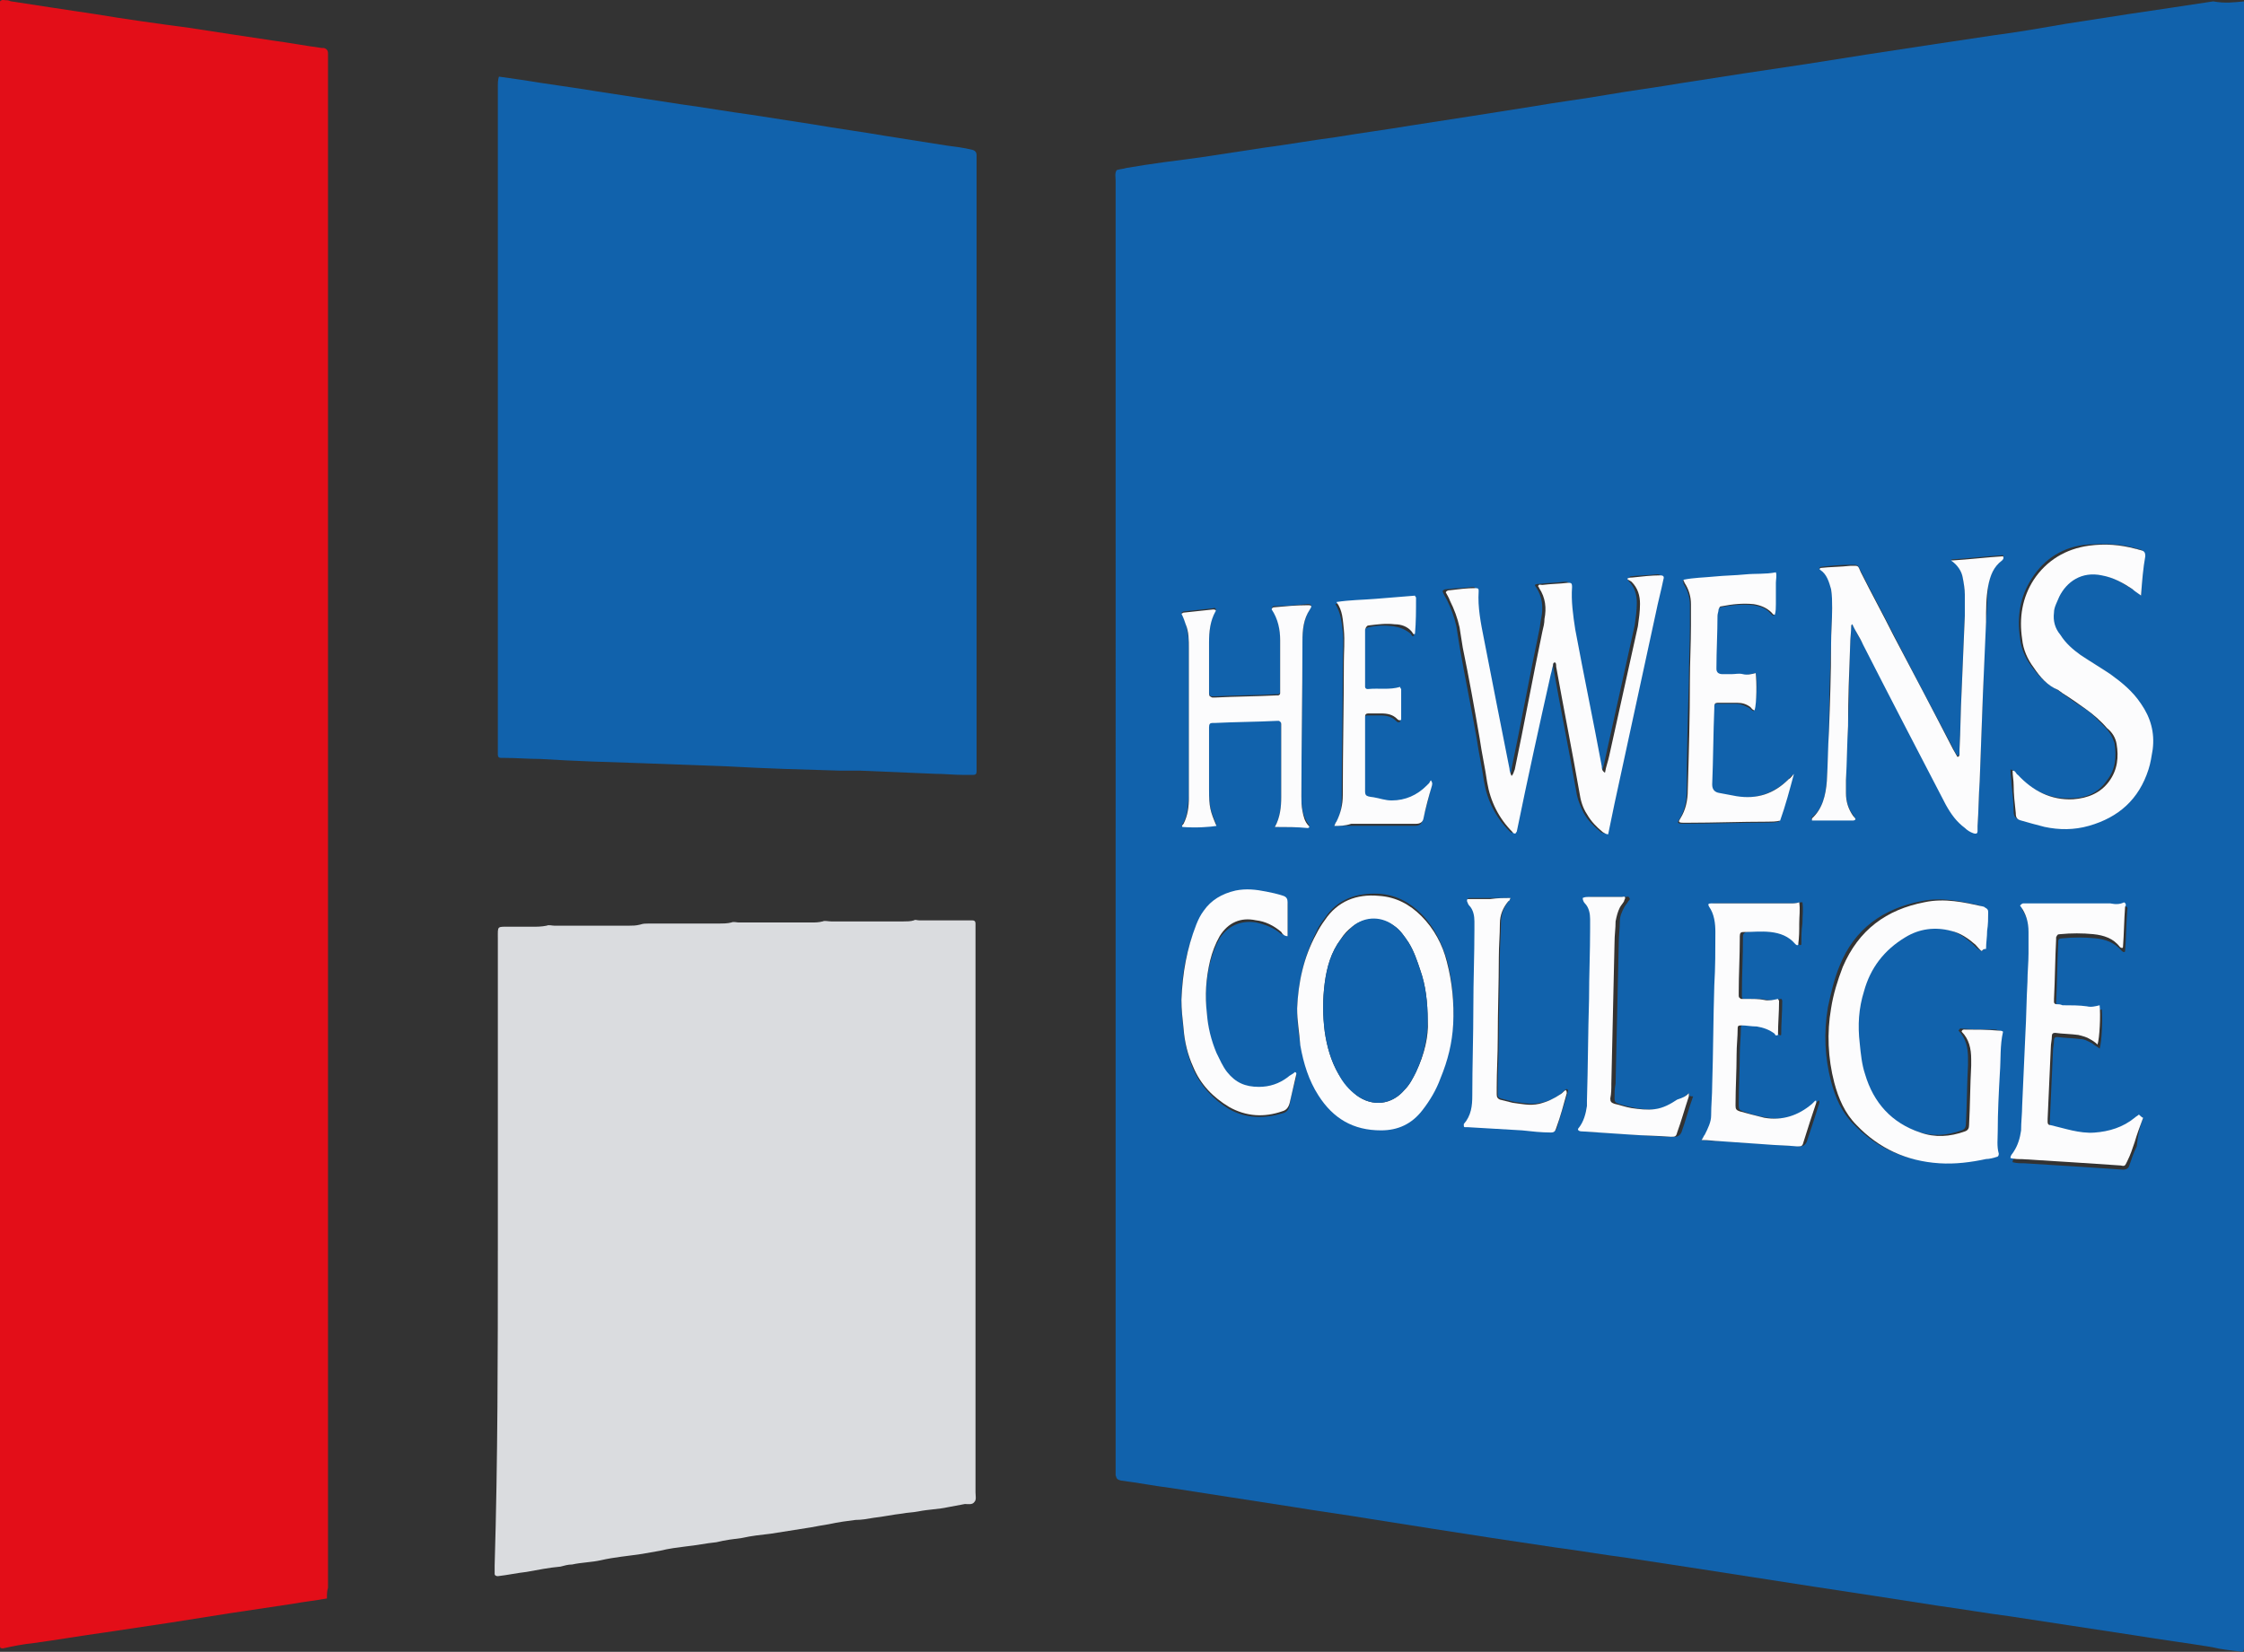
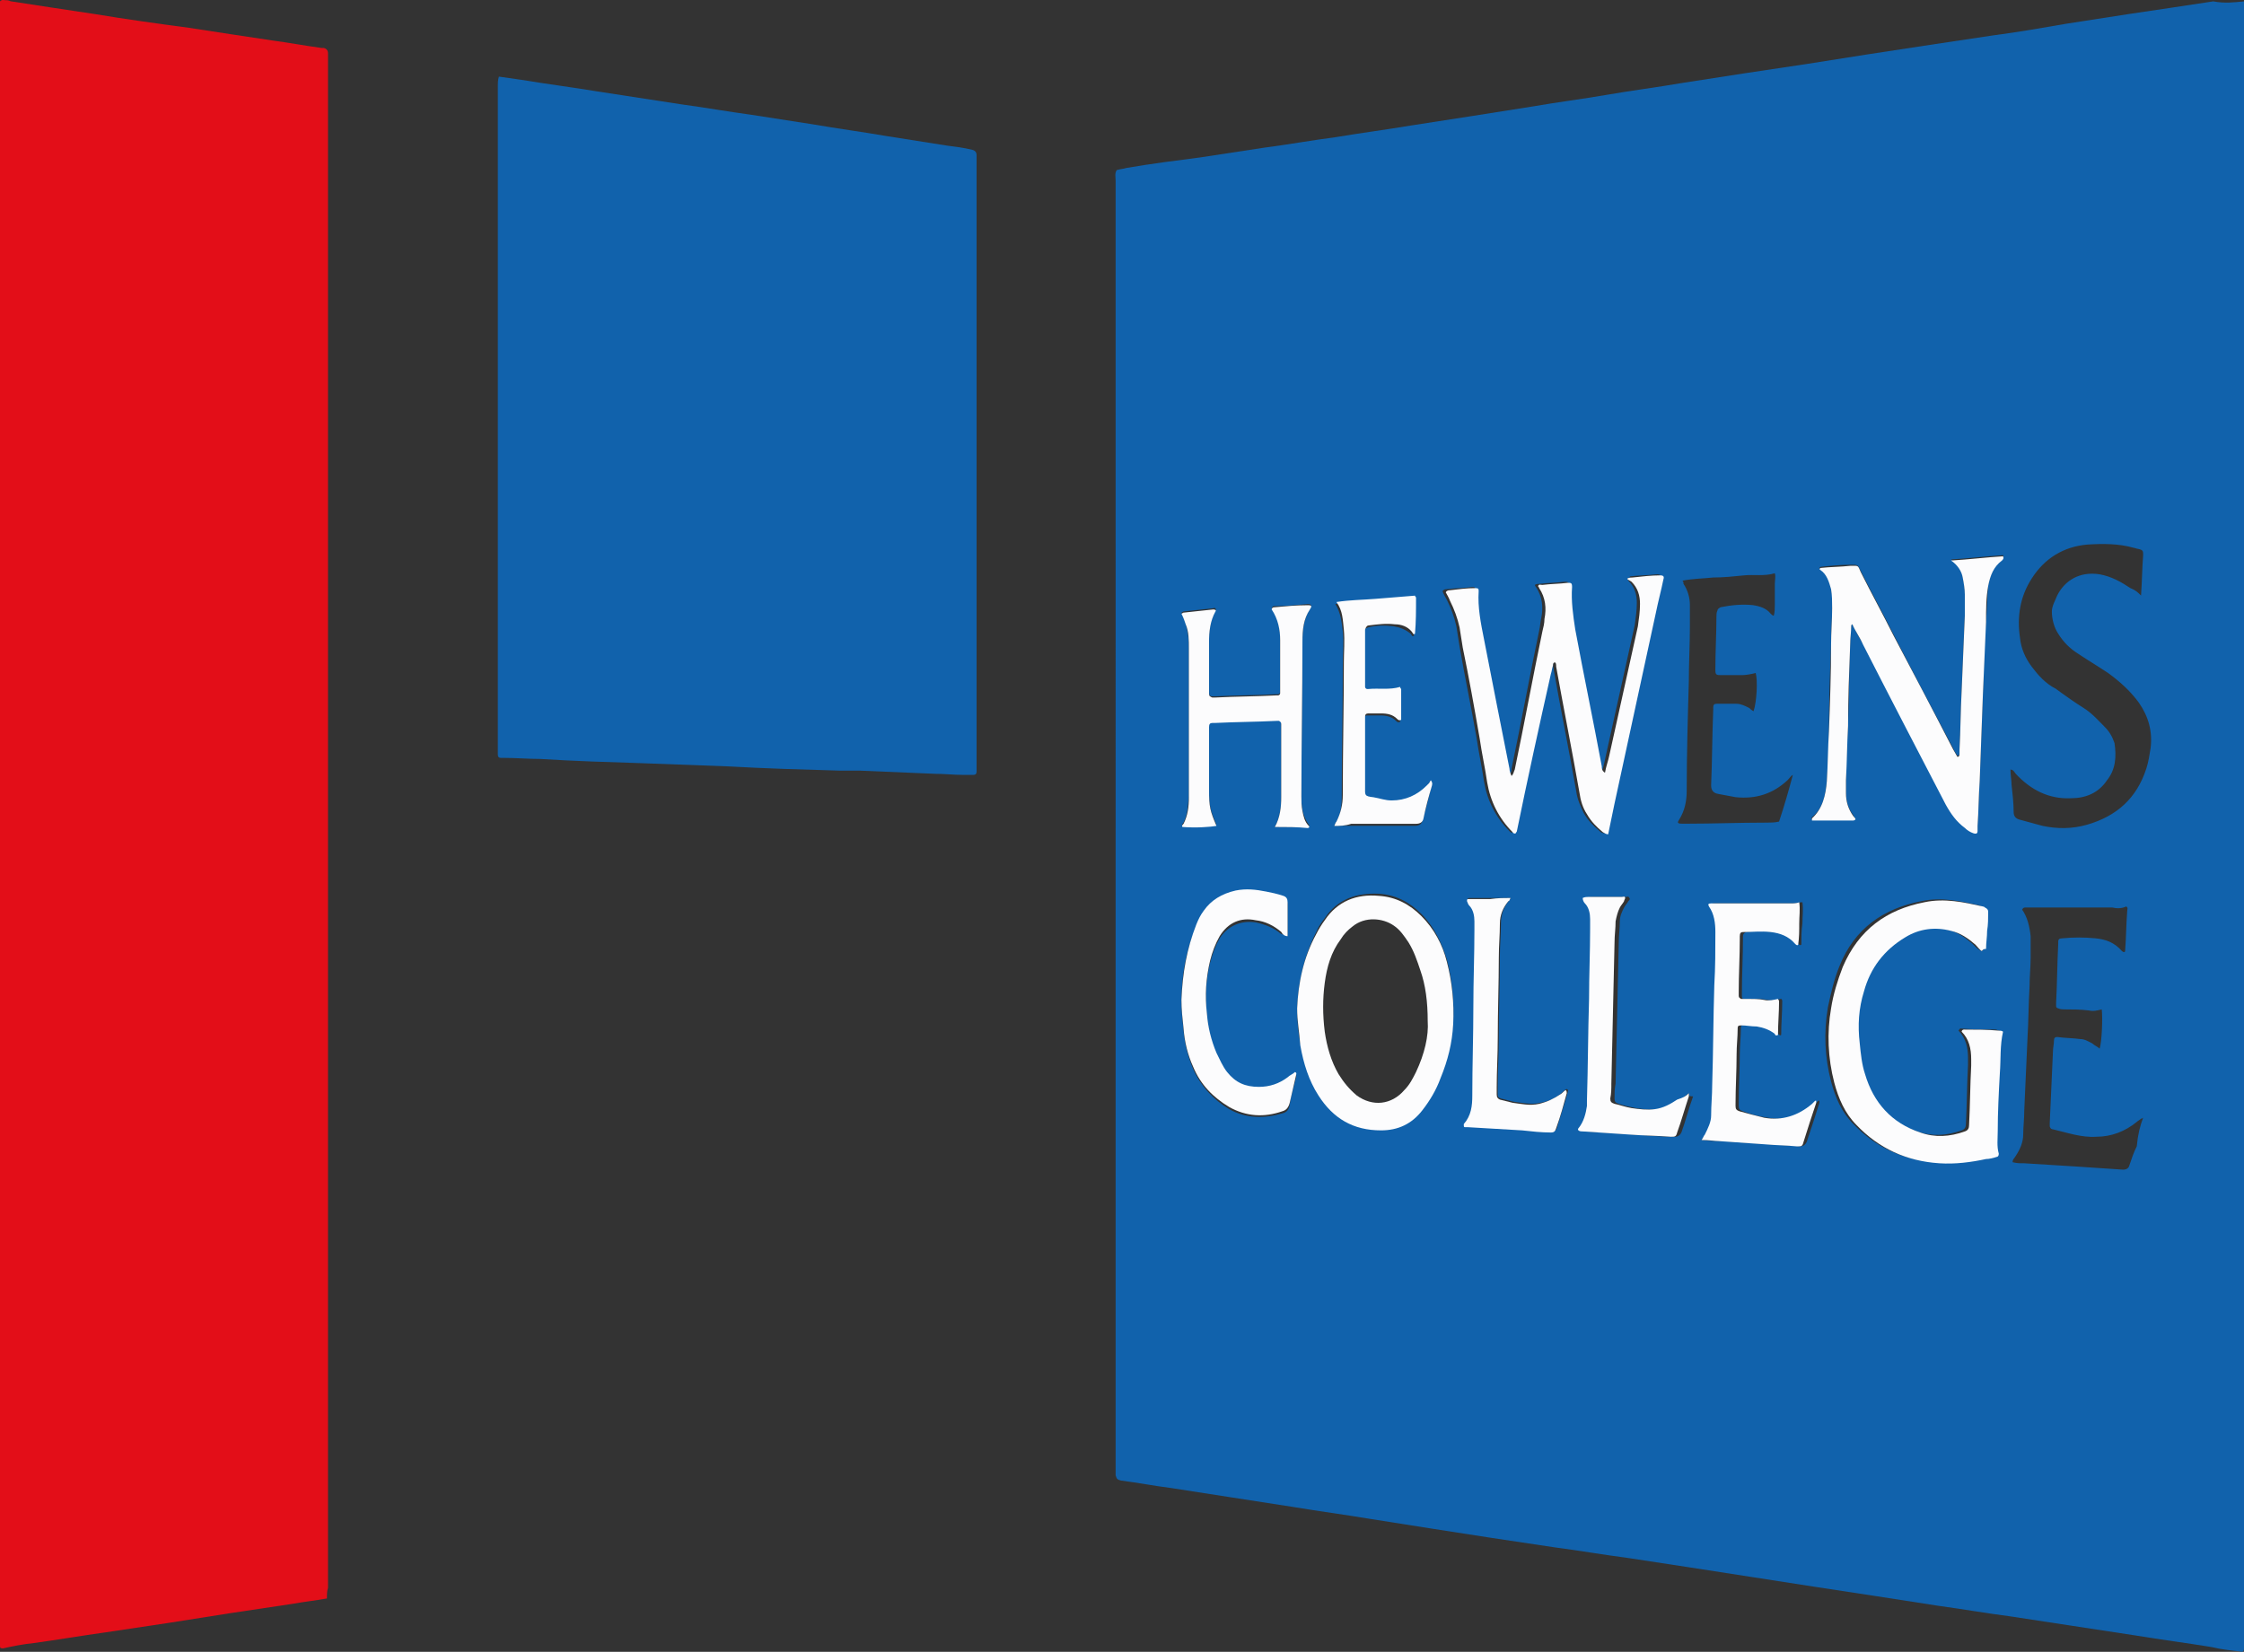
<svg xmlns="http://www.w3.org/2000/svg" id="a" viewBox="0 0 211.4 155.66">
  <rect x="0" y="0" width="211.4" height="155.66" fill="#333333" stroke="none" />
  <path d="M211.4,.12V155.32c0,.3-.1,.4-.4,.3-.9-.1-1.8-.2-2.6-.4-2.4-.4-4.8-.7-7.2-1.1-2-.3-3.9-.6-5.9-.9-2-.3-3.9-.6-5.9-.9-2.3-.3-4.6-.7-6.8-1-1.9-.3-3.9-.6-5.8-.9-2-.3-3.9-.6-5.9-.9-1.9-.3-3.9-.6-5.8-.9-1.9-.3-3.9-.6-5.8-.9-2-.3-3.9-.6-5.9-.9-2.3-.3-4.6-.7-6.9-1-2-.3-4-.6-6-.9-1.9-.3-3.9-.6-5.8-.9-1.9-.3-3.8-.6-5.7-.9-2.4-.4-4.7-.7-7.1-1.1-1.9-.3-3.9-.6-5.8-.9-1.9-.3-3.9-.6-5.8-.9-1.6-.2-3.1-.5-4.7-.7-.4-.1-.4-.2-.5-.5V17.03c0-.3-.1-.7,.1-1,.3-.1,.6-.1,.9-.2,2.3-.4,4.7-.7,7-1,2-.3,3.9-.6,5.9-.9,2.3-.3,4.5-.7,6.8-1,2.4-.4,4.7-.7,7.1-1.1,1.9-.3,3.9-.6,5.8-.9,1.9-.3,3.8-.6,5.7-.9,2.3-.4,4.7-.7,7-1.1,2.3-.4,4.7-.7,7-1.1,1.9-.3,3.9-.6,5.8-.9,2-.3,4-.6,6-.9,1.9-.3,3.8-.6,5.7-.9,2-.3,3.9-.6,5.9-.9,2-.3,4-.6,6-.9,2.3-.3,4.6-.7,6.9-1.1,1.9-.3,3.9-.6,5.8-.9,2.7-.4,5.4-.8,8-1.2,1.1,.2,1.9,.1,2.9,0Zm-58.1,54.4c0,.1,.1,.1,.1,.2,.6,.6,.8,1.3,.8,2.1,0,.7-.1,1.4-.2,2.1-.9,4.1-1.8,8.1-2.7,12.2-.1,.5-.2,1-.4,1.6-.2-.2-.2-.4-.3-.6-.8-4.3-1.7-8.6-2.5-12.9-.3-1.3-.4-2.6-.3-4,0-.3,0-.4-.4-.4-.8,.1-1.6,.1-2.4,.2-.1,0-.3,0-.4,.1q0,.1,.1,.2c.6,.9,.7,1.9,.5,2.9-.1,.4-.1,.8-.2,1.2-.9,4.3-1.7,8.7-2.6,13,0,.2,0,.4-.3,.6-.1-.3-.1-.5-.2-.7-.8-4.1-1.6-8.1-2.4-12.2-.3-1.5-.6-2.9-.5-4.5,0-.3-.1-.3-.3-.3-.8,.1-1.6,.1-2.4,.2-.1,0-.3,0-.4,.2,.1,.3,.3,.6,.4,.8,.4,.8,.7,1.6,.9,2.5,.1,.6,.2,1.3,.3,1.9,.5,2.9,1.1,5.7,1.6,8.6,.2,1.4,.5,2.7,.7,4.1,.3,1.8,1.1,3.4,2.4,4.7,.1,.1,.2,.2,.3,.1,0-.1,.1-.1,.1-.2,1.1-4.9,2.2-9.9,3.2-14.8,.1-.3,.1-.5,.2-.8,0-.1,0-.3,.2-.3,.1,0,.1,.2,.1,.3v.1c.7,4,1.5,7.9,2.2,11.9,.1,.7,.4,1.4,.7,2,.4,.7,.9,1.2,1.5,1.7,.1,.1,.2,.2,.5,.2,.2-.9,.4-1.9,.6-2.9,1.3-6,2.6-12,3.9-18,.2-1,.5-2.1,.7-3.1,.1-.3,0-.4-.3-.4-.9,.1-1.8,.1-2.6,.2,.2,.1,0,.1-.2,.2Zm21.2,4.3c.3,.6,.6,1.2,1,1.8,2.6,5,5.2,10,7.8,15.1,.4,.8,1,1.6,1.8,2.2,.3,.2,.5,.4,.8,.5,.2,.1,.3,0,.4-.2v-.5c.1-1.4,.1-2.8,.2-4.2,.1-2.7,.2-5.4,.3-8.1,.1-2.3,.1-4.6,.3-6.9,.1-1.1,.1-2.2,.2-3.4,.2-1,.5-1.8,1.3-2.4,.1-.1,.2-.2,.1-.4-1.6,.1-3.2,.3-4.9,.4,.7,.5,1,1,1.1,1.6,.1,.5,.2,1,.2,1.6v2c-.1,2.4-.2,4.7-.3,7.1-.1,1.8-.1,3.7-.2,5.5v.4c0,.1,0,.3-.2,.3-.1-.2-.3-.4-.4-.7-1.9-3.6-3.8-7.2-5.6-10.7-1-2-2.1-4-3.1-6-.3-.6-.2-.6-1-.6-.9,0-1.9,.1-2.8,.2l-.1,.1s0,.1,.1,.1c.6,.5,.9,1.1,1,1.8,.1,.6,.2,1.2,.1,1.8,0,1.1-.1,2.3-.1,3.4-.1,2.7-.2,5.5-.2,8.2,0,1.6-.1,3.2-.2,4.7-.1,1.3-.3,2.6-1.4,3.5q-.1,.1,0,.2h3.9c.1,0,.1-.1,.2-.1-.1-.1-.2-.2-.2-.3-.5-.6-.7-1.4-.7-2.2v-1.2c0-1.7,.1-3.4,.2-5.1,.1-2.6,.1-5.1,.2-7.7,0-.6,.1-1.2,.1-1.8q0,.1,.1,0Zm27.2-2.7c.1-1.4,.1-2.6,.2-3.8,0-.4,0-.5-.5-.6-.1,0-.3-.1-.4-.1-1.4-.4-2.9-.4-4.4-.3-2.2,.2-4,1.3-5.2,3.2-1.1,1.7-1.4,3.6-1.1,5.6,.1,1,.5,1.9,1.1,2.7s1.3,1.6,2.3,2.1c.1,.1,.3,.2,.4,.3,.7,.5,1.4,1,2.2,1.5s1.4,1.2,2,1.8c.4,.4,.7,.9,.9,1.5,.2,1.3,.1,2.5-.7,3.5-.8,1.2-2,1.7-3.4,1.7-2.1,.1-3.8-.8-5.2-2.3-.1-.1-.2-.4-.5-.4,0,.5,.1,1,.1,1.4,.1,.9,.2,1.8,.2,2.6,0,.4,.2,.6,.5,.7,.7,.2,1.5,.4,2.2,.6,1.4,.3,2.8,.3,4.2-.1,2.8-.8,4.7-2.5,5.6-5.3,.2-.6,.3-1.3,.4-1.9,.2-1.6-.2-3-1.1-4.3-.8-1.1-1.8-2-2.9-2.8-.9-.6-1.9-1.2-2.8-1.8-.8-.5-1.4-1.1-1.9-1.9-.4-.6-.6-1.4-.6-2.1,0-.5,.3-1,.5-1.5,.7-1.4,2.1-2.3,4-2,1.1,.2,2,.7,2.9,1.3,.5,.2,.7,.4,1,.7Zm-15,33.5c.2-.1,.1-.2,.1-.3,0-.6,.1-1.1,.1-1.7s0-1.2,.1-1.8c0-.2-.1-.4-.3-.4q-.1,0-.2-.1c-1.8-.4-3.6-.8-5.5-.4-3.6,.7-6.3,2.6-7.7,6.1-.5,1.2-.8,2.5-1.1,3.9-.4,2.4-.3,4.7,.3,7,.4,1.5,1,2.9,2.1,4,2.1,2.2,4.7,3.4,7.8,3.6,1.5,.1,2.9-.1,4.4-.4,.3-.1,.7-.2,1-.2,.1,0,.3-.1,.2-.3-.2-.7-.1-1.4-.1-2.1,.1-1.8,.2-3.7,.2-5.5,.1-1.3,0-2.6,.3-3.9-.2,0-.3-.1-.4-.1-1.1,0-2.2,0-3.3-.1-.1,0-.1,.1-.2,.2,.7,.7,.9,1.6,.9,2.6v.6c-.1,1.9-.1,3.8-.2,5.6,0,.3-.1,.5-.4,.6-1.4,.5-2.8,.6-4.2,.1-2.7-.9-4.4-2.8-5.2-5.5-.3-1-.4-1.9-.5-2.9-.1-1.6,0-3.3,.4-4.9,.6-2.2,1.9-3.9,3.9-5.1,1.4-.8,2.8-1,4.3-.6,.9,.2,1.6,.7,2.3,1.3,.4,.4,.6,.6,.9,.7Zm15.2,15.7c-.1,.1-.2,.1-.2,.1-.1,.1-.3,.2-.4,.3-1.1,.9-2.4,1.4-3.8,1.4-1.4,.1-2.8-.4-4.1-.7-.2,0-.3-.2-.3-.3v-.3c.1-2.2,.2-4.5,.3-6.7,0-.4,.1-.7,.1-1.1,0-.2,.1-.3,.3-.3,.7,.1,1.5,.1,2.2,.2,.4,0,.7,.2,1.1,.4,.2,.2,.5,.3,.7,.5,.2-.6,.3-2.8,.2-3.7-.4,.1-.8,.2-1.2,.1-.8-.1-1.6-.1-2.3-.1-.2,0-.4,0-.6-.1-.1,0-.2-.1-.2-.2v-.3c.1-1.9,.1-3.7,.2-5.6v-.2c0-.2,.1-.3,.4-.3,1-.1,2.1-.1,3.1,0s1.8,.4,2.5,1.2q.1,.1,.2,.1c.1,0,.1-.1,.1-.1,.1-1.3,.1-2.5,.2-3.8,0-.1,.1-.3-.1-.4-.4,.2-.9,.2-1.3,.1h-8.2c-.1,0-.2,0-.3,.2,.5,.7,.7,1.6,.8,2.5v2c0,.9-.1,1.8-.1,2.7-.1,1.7-.1,3.3-.2,5-.1,2.2-.2,4.4-.3,6.7,0,.8-.1,1.6-.1,2.3s-.3,1.4-.7,2c-.1,.2-.3,.3-.3,.6,.4,.1,.7,.1,1.1,.1,1.6,.1,3.2,.2,4.8,.3,1.5,.1,3,.2,4.5,.3q.5,0,.6-.4c.2-.6,.4-1.2,.7-1.8,.1-1.1,.3-1.9,.6-2.7Zm-79.7-10.3c0,1.2,.1,2.3,.3,3.3,.3,1.6,.8,3.2,1.7,4.7,1.3,2.2,3.3,3.3,5.9,3.3,1.6,0,2.9-.6,3.9-1.9,.7-.9,1.3-1.9,1.7-3,.7-1.6,1-3.3,1.2-5.1,.1-2-.1-4-.6-5.9-.5-1.6-1.2-3.1-2.4-4.3-1.1-1.1-2.4-1.8-4-1.9-2.1-.1-3.9,.5-5.1,2.3-.3,.4-.6,.8-.8,1.3-1.2,2.4-1.7,4.8-1.8,7.2Zm43.2-31.6c-.4,.1-.9,.2-1.3,.2h-1.9c-.5,0-.6,0-.6-.5v-.1c0-1.6,.1-3.3,.1-4.9,0-.2,0-.4,.1-.6,0-.1,.1-.2,.3-.3,1-.2,2-.3,3-.2,.7,.1,1.3,.3,1.7,.8,.1,.1,.2,.2,.3,.2,.1-.3,.1-.7,.1-1v-2c0-.3,.1-.7,0-1-1,.3-2,.1-2.9,.2-1,.1-1.9,.2-2.9,.2-.9,.1-1.9,.1-2.9,.3,.1,.1,.1,.2,.1,.3,.4,.6,.6,1.3,.6,2v2c0,1.7-.1,3.5-.1,5.2-.1,3.4-.2,6.9-.2,10.3,0,1-.2,1.9-.7,2.7-.2,.3-.2,.4,.3,.4h.4c2.5,0,5-.1,7.5-.1,.4,0,.8,0,1.2-.1,.5-1.5,.9-2.9,1.3-4.4-.2,.1-.3,.3-.5,.5-1.4,1.3-3,1.8-4.9,1.6-.5-.1-1.1-.2-1.6-.3q-.7-.1-.7-.8c.1-2.4,.1-4.8,.2-7.2v-.2c0-.2,.1-.3,.3-.3h1.9c.4,0,.8,.2,1.2,.4,.1,.1,.2,.2,.4,.3,.3-.9,.4-2.9,.2-3.6Zm-45.3,14.5h3.1c.1,0,.2-.1,.1-.2-.3-.4-.5-.9-.6-1.4s-.1-.9-.1-1.4c0-4.9,.1-9.8,.1-14.6,0-1.1,.2-2.1,.7-3,.2-.3,.1-.4-.2-.4-1.1,.1-2.1,.2-3.2,.2q-.1,0-.2,.2c.6,.8,.8,1.8,.8,2.9v5c0,.1-.1,.2-.2,.2h-.2c-1.9,.1-3.8,.1-5.7,.2h-.3c-.2,0-.3-.1-.3-.4v-4.8c0-1,.1-2,.6-2.9,.1-.1,0-.3-.2-.2-.9,.1-1.9,.2-2.8,.3-.1,0-.1,.1-.2,.1,.1,.3,.3,.7,.4,1,.2,.8,.3,1.5,.3,2.3v14c-.1,.9-.1,1.7-.5,2.5-.1,.1-.2,.2-.1,.3,1.3,.1,2.6,.1,3.2-.1-.6-1.4-.7-1.8-.7-3.4v-5.9c0-.3,.1-.3,.3-.4h.2c2-.1,3.9-.1,5.9-.2h.2c.2,0,.2,.1,.2,.3v6.9c0,1-.1,2-.6,2.9q0-.1,0,0Zm40.2,29.5c.7,.1,1.3,.1,1.9,.1,1.4,.1,2.8,.2,4.3,.3,1,.1,2,.1,3.1,.2q.4,0,.6-.4c.4-1.2,.8-2.4,1.2-3.7v-.2h-.1c-.1,.1-.2,.2-.3,.3-1.3,1.2-2.8,1.6-4.5,1.3-.8-.1-1.5-.3-2.3-.6-.3-.1-.4-.2-.4-.5v-.2c0-1.6,.1-3.2,.1-4.7,0-.8,.1-1.6,.1-2.4,0-.3,.1-.4,.4-.3,.5,0,1,0,1.4,.1,.6,.1,1.2,.2,1.7,.7,.1,.1,.2,.2,.3,.1,0-1.1,.1-2.1,.1-3.2,0,0,0-.1-.1-.2-.4,.1-.9,.2-1.3,.1-.5-.1-1.1-.1-1.6-.1h-.6c-.2,0-.2-.1-.2-.3v-.3c0-1.7,.1-3.4,.1-5.1v-.2c0-.2,.1-.3,.3-.4,.9-.1,1.7-.1,2.6,0,.9,.1,1.7,.4,2.3,1.1,.1,.1,.1,.2,.3,.1,0-.7,0-1.3,.1-2,0-.7,.1-1.3,0-2-.3,0-.6,.1-.8,.1h-7.5c-.3,0-.4,.1-.2,.3,.4,.7,.6,1.5,.6,2.4,0,1.7,0,3.3-.1,5-.1,3.1-.2,6.3-.2,9.4,0,1-.1,1.9-.1,2.9,0,.7-.2,1.3-.6,1.8-.3,.1-.4,.2-.6,.5Zm-34.6-29.6h7.6q.6,0,.7-.5c.3-1,.6-2.1,.8-3.1,0-.1,.2-.3-.1-.5-.1,.1-.1,.2-.2,.3-.1,.1-.1,.2-.2,.2-.9,.9-2,1.4-3.3,1.4-.6,0-1.2-.2-1.7-.3-1-.2-.8-.3-.8-1v-6.6c0-.2,.1-.3,.3-.3h1.2c.6,0,1.1,.1,1.5,.5,.1,.1,.2,.2,.4,.1v-2.9c0-.1,0-.2-.1-.2-1,.2-2,0-3,.2h-.1c-.1,0-.2-.1-.2-.2v-5.4c0-.2,.1-.3,.4-.4,.8-.2,1.6-.2,2.4-.1,.6,.1,1.1,.3,1.6,.7,.1,.1,.1,.3,.3,.2,0-1.1,0-2.3,.1-3.4,0-.1,0-.2-.1-.2-1.2,.1-2.5,.1-3.7,.3-1.2,.1-2.4,.1-3.7,.3,.5,.8,.6,1.7,.7,2.6,.1,1,0,2,0,3.1,0,4.2-.1,8.4-.1,12.5,0,.9-.1,1.7-.6,2.5,0-.1,0,0-.1,.2Zm-4.4,10.4v-3c0-.3-.1-.5-.4-.6-.5-.2-1-.3-1.6-.4-1-.2-1.9-.3-2.9-.1-1.2,.3-2.2,.9-3,1.9-.3,.4-.5,.9-.7,1.3-1,2.3-1.4,4.7-1.4,7.1,0,.9,.1,1.8,.2,2.7,.1,1.2,.4,2.4,.9,3.6,.7,1.6,1.9,2.9,3.4,3.8,1.6,.9,3.3,.9,5,.4,.4-.1,.6-.3,.7-.8,.1-.9,.4-1.7,.6-2.6,0-.1,.1-.2-.1-.3-.2,.2-.5,.3-.7,.5-.8,.6-1.7,.9-2.7,.9-1.2,0-2.2-.5-3-1.4-.4-.6-.7-1.2-1-1.8-.5-1.2-.8-2.4-.9-3.7-.2-1.7-.1-3.4,.3-5,.2-.8,.5-1.6,.9-2.3,.8-1.2,2-1.7,3.4-1.5,.9,.2,1.7,.5,2.4,1.1,.1,0,.3,.1,.6,.2Zm37.8,14.8c-.3,.2-.5,.4-.7,.6-.6,.5-1.3,.8-2.1,.9s-1.5,0-2.2-.1c-.5-.1-1-.2-1.6-.4-.3-.1-.4-.2-.4-.5,0-.5,0-.9,.1-1.4,.1-4.4,.2-8.8,.3-13.3,0-.7,.1-1.3,.1-2,0-.5,.2-.9,.4-1.3,.1-.2,.3-.4,.4-.6,.1-.1,.2-.2,.1-.3-.1-.2-.2-.1-.3-.1h-3.1c-.2,0-.4,0-.6,.1-.1,.2,.1,.4,.2,.5,.3,.4,.5,1,.5,1.5v.9c0,2.2-.1,4.4-.1,6.6-.1,3.2-.1,6.4-.2,9.6v.5c-.1,.8-.3,1.5-.8,2.1q-.1,.1,0,.2c.1,.1,.2,.1,.4,.1,1.5,.1,3,.2,4.5,.3,1.3,.1,2.5,.2,3.8,.2q.4,0,.6-.4c.4-1.1,.7-2.3,1.1-3.4-.4,0-.4-.1-.4-.3Zm-16.8-18.4h-3.9c-.1,0-.2,.1-.1,.2,0,.1,.1,.2,.2,.4,.3,.4,.5,1,.5,1.5v.8c0,2.4-.1,4.8-.1,7.2,0,2.8-.1,5.6-.1,8.4,0,1-.1,1.9-.8,2.7v.1c0,.1,0,.2,.1,.2h.3c1.7,.1,3.4,.2,5.1,.3,.9,.1,1.8,.1,2.7,.2q.4,0,.5-.4c.3-1.1,.7-2.2,1-3.3,0-.1,.1-.2-.1-.3-.2,.1-.3,.2-.5,.4-.6,.5-1.3,.8-2,.9-.8,.2-1.7,0-2.5-.1-.4-.1-.8-.2-1.2-.3-.3-.1-.3-.2-.3-.5v-.6c0-1.6,.1-3.1,.1-4.7,0-2.5,.1-5,.1-7.6,0-1.1,.1-2.1,.1-3.2,0-.8,.3-1.5,.8-2.1t.1-.2Z" fill="#1162ac" />
  <path d="M30.8,150.63c-1.1,.2-2.1,.3-3.2,.5-2,.3-4,.6-6,.9-1.9,.3-3.8,.6-5.7,.9-2,.3-4,.6-6,.9-2.2,.3-4.5,.7-6.7,1-1,.1-2,.3-2.9,.5-.2,0-.3,0-.3-.2v-30.5C0,83.43,0,42.23,0,1.02V.13C.2-.08,.4,.02,.5,.02,.7,.02,.8,.02,1,.12c2.6,.4,5.2,.8,7.9,1.2,3,.5,5.9,.9,8.9,1.3,2.6,.4,5.2,.8,7.9,1.2,1.5,.2,3.1,.5,4.6,.7h.2q.4,.1,.4,.5V149.63c-.1,.3-.1,.6-.1,1Z" fill="#e30e18" />
  <path d="M47,7.22c.7,.1,1.4,.2,2.1,.3,2.4,.4,4.8,.7,7.2,1.1,2.6,.4,5.2,.8,7.8,1.2,2.2,.3,4.5,.7,6.7,1,1.9,.3,3.9,.6,5.8,.9,2.3,.4,4.6,.7,6.9,1.1,1.9,.3,3.8,.6,5.7,.9,.8,.1,1.6,.2,2.4,.4q.4,.1,.4,.5v58.1c0,.2-.1,.3-.3,.3h-1c-.9,0-1.7-.1-2.6-.1-2.4-.1-4.7-.2-7.1-.3h-1.9c-3.5-.1-7-.2-10.5-.4-2.7-.1-5.4-.2-8.1-.3-3.2-.1-6.4-.2-9.6-.4-1.1,0-2.3-.1-3.4-.1h-.3c-.2,0-.3-.1-.3-.3V8.23c0-.4,0-.7,.1-1Z" fill="#1162ac" />
-   <path d="M46.9,117.83v-29.4c0-1.2-.1-1.1,1.1-1.1h2.1c.5,0,.9,0,1.4-.1,.2-.1,.5,0,.7,0h7.1c.3,0,.6,0,1-.1,.3-.1,.5-.1,.8-.1h6.6c.4,0,.8,0,1.2-.1,.2-.1,.5,0,.7,0h6.8c.4,0,.7,0,1.1-.1,.2-.1,.5,0,.8,0h6.8c.3,0,.7,0,1-.1,.1-.1,.3,0,.5,0h5c.2,0,.3,.1,.3,.3v53.6c0,.3,.1,.7-.1,.9-.2,.3-.6,.2-.9,.2-.5,.1-1.1,.2-1.6,.3-.9,.2-1.8,.2-2.8,.4-.5,.1-1,.1-1.5,.2-.9,.1-1.8,.3-2.7,.4-.6,.1-1.1,.2-1.7,.2-.8,.1-1.6,.2-2.5,.4-.6,.1-1.2,.2-1.7,.3-1.3,.2-2.5,.4-3.8,.6-.9,.1-1.8,.2-2.7,.4-.8,.1-1.6,.2-2.4,.4-1,.1-1.9,.3-2.9,.4-.8,.1-1.6,.2-2.4,.4-.6,.1-1.1,.2-1.7,.3-1.3,.2-2.6,.3-3.9,.6-.9,.2-1.8,.2-2.7,.4-.4,0-.7,.1-1.1,.2-1.1,.1-2.1,.3-3.2,.5-.9,.1-1.8,.3-2.7,.4-.2,0-.3-.1-.3-.2v-.8c.3-10.1,.3-19.9,.3-29.7Z" fill="#dadcdf" />
  <path d="M153.3,54.52c.2-.1,.4-.1,.5-.1,.9-.1,1.8-.2,2.6-.2,.3,0,.4,.1,.3,.4-.2,1-.5,2.1-.7,3.1-1.3,6-2.6,12-3.9,18-.2,1-.4,1.9-.6,2.9-.2,0-.3-.1-.5-.2-.6-.5-1.1-1-1.5-1.7-.4-.6-.6-1.3-.7-2-.7-4-1.5-8-2.2-11.9v-.1c0-.1,0-.2-.1-.3-.2,0-.2,.2-.2,.3-.1,.3-.1,.5-.2,.8-1.1,4.9-2.2,9.9-3.2,14.8,0,.1-.1,.1-.1,.2-.2,.1-.3-.1-.3-.1-1.3-1.3-2.1-2.9-2.4-4.7-.2-1.4-.5-2.7-.7-4.1-.5-2.9-1-5.7-1.6-8.6-.1-.6-.2-1.3-.3-1.9-.2-.9-.5-1.7-.9-2.5-.1-.3-.3-.6-.4-.8,.1-.2,.3-.2,.4-.2,.8-.1,1.6-.2,2.4-.2,.3,0,.3,.1,.3,.3-.1,1.5,.2,3,.5,4.5,.8,4.1,1.6,8.2,2.4,12.2,0,.2,.1,.5,.2,.7,.2-.2,.2-.4,.3-.6,.9-4.3,1.7-8.7,2.6-13,.1-.4,.2-.8,.2-1.2,.2-1,.1-2-.5-2.9,0-.1-.1-.1-.1-.2,.1-.2,.2-.1,.4-.1,.8-.1,1.6-.1,2.4-.2,.3,0,.4,0,.4,.4-.1,1.3,.1,2.7,.3,4,.8,4.3,1.7,8.6,2.5,12.9,0,.2,0,.4,.3,.6,.1-.6,.3-1.1,.4-1.6,.9-4.1,1.8-8.1,2.7-12.2,.1-.7,.2-1.4,.2-2.1,0-.8-.2-1.5-.8-2.1-.3-.2-.4-.2-.4-.3Z" fill="#fcfcfd" />
  <path d="M174.5,58.82l-.1,.1c0,.6-.1,1.2-.1,1.8-.1,2.6-.2,5.1-.2,7.7-.1,1.7-.1,3.4-.2,5.1v1.2c0,.8,.2,1.5,.7,2.2,.1,.1,.2,.2,.2,.3-.1,.1-.2,.1-.2,.1h-3.9v-.2c1-.9,1.3-2.2,1.4-3.5,.1-1.6,.1-3.2,.2-4.7,.1-2.7,.2-5.5,.2-8.2,0-1.1,.1-2.3,.1-3.4,0-.6,0-1.2-.1-1.8-.2-.7-.4-1.4-1-1.8l-.1-.1,.1-.1c.9-.1,1.9-.1,2.8-.2,.8,0,.7-.1,1,.6,1,2,2.1,4,3.1,6,1.9,3.6,3.8,7.2,5.6,10.7,.1,.2,.3,.5,.4,.7,.2,0,.2-.2,.2-.3v-.4c.1-1.8,.1-3.7,.2-5.5,.1-2.4,.2-4.7,.3-7.1v-2c0-.5-.1-1.1-.2-1.6-.1-.6-.5-1.2-1.1-1.6,1.7-.1,3.3-.3,4.9-.4,.1,.2,0,.3-.1,.4-.8,.6-1.1,1.4-1.3,2.4-.2,1.1-.2,2.2-.2,3.4-.1,2.3-.2,4.6-.3,6.9-.1,2.7-.2,5.4-.3,8.1-.1,1.4-.1,2.8-.2,4.2v.5c0,.2-.1,.3-.4,.2-.3-.1-.6-.3-.8-.5-.8-.6-1.3-1.3-1.8-2.2-2.6-5-5.2-10-7.8-15.1-.3-.7-.7-1.2-1-1.9Z" fill="#fcfcfd" />
-   <path d="M201.7,56.12c-.4-.3-.6-.4-.8-.6-.9-.6-1.8-1.1-2.9-1.3-1.9-.4-3.3,.6-4,2-.2,.5-.5,1-.5,1.5-.1,.8,.1,1.5,.6,2.1,.5,.8,1.2,1.4,1.9,1.9,.9,.6,1.9,1.2,2.8,1.8,1.1,.8,2.1,1.6,2.9,2.8,.9,1.3,1.3,2.7,1.1,4.3-.1,.6-.2,1.3-.4,1.9-.9,2.8-2.8,4.5-5.6,5.3-1.4,.4-2.8,.4-4.2,.1-.8-.2-1.5-.4-2.2-.6-.4-.1-.5-.3-.5-.7-.1-.9-.2-1.8-.2-2.6,0-.5-.1-.9-.1-1.4,.3,0,.3,.3,.5,.4,1.4,1.5,3.1,2.4,5.2,2.3,1.4-.1,2.6-.6,3.4-1.7,.8-1.1,.9-2.3,.7-3.5-.1-.6-.4-1.1-.9-1.5-.6-.7-1.3-1.3-2-1.8s-1.4-1-2.2-1.5c-.1-.1-.3-.2-.4-.3-1-.4-1.7-1.2-2.3-2.1-.6-.8-1-1.7-1.1-2.7-.3-2,0-3.9,1.1-5.6,1.2-1.8,3-2.9,5.2-3.2,1.5-.2,2.9-.1,4.4,.3,.1,0,.3,.1,.4,.1,.4,.1,.5,.2,.5,.6-.2,1.1-.3,2.3-.4,3.7Z" fill="#fcfcfd" />
  <path d="M186.7,89.62c-.2-.1-.4-.4-.6-.6-.7-.6-1.4-1.1-2.3-1.3-1.5-.4-3-.2-4.3,.6-2,1.2-3.3,2.9-3.9,5.1-.5,1.6-.6,3.2-.4,4.9,.1,1,.2,2,.5,2.9,.8,2.7,2.5,4.6,5.2,5.5,1.4,.5,2.8,.4,4.2-.1,.3-.1,.4-.3,.4-.6,.1-1.9,.1-3.8,.2-5.6v-.6c0-1-.2-1.9-.9-2.6,0-.1,.1-.2,.2-.2,1.1,0,2.2,0,3.3,.1,.1,0,.3,0,.4,.1-.3,1.3-.2,2.6-.3,3.9-.1,1.8-.2,3.7-.2,5.5,0,.7-.1,1.4,.1,2.1,0,.2-.1,.3-.2,.3-.3,.1-.7,.2-1,.2-1.4,.3-2.9,.5-4.4,.4-3.1-.2-5.7-1.4-7.8-3.6-1.1-1.1-1.7-2.5-2.1-4-.6-2.3-.7-4.7-.3-7,.2-1.3,.6-2.6,1.1-3.9,1.5-3.5,4.1-5.4,7.7-6.1,1.9-.4,3.7,0,5.5,.4q.1,0,.2,.1c.2,.1,.3,.2,.3,.4,0,.6,0,1.2-.1,1.8,0,.6-.1,1.1-.1,1.7-.3,0-.3,.1-.4,.2Z" fill="#fcfcfd" />
-   <path d="M201.9,105.33c-.3,.8-.6,1.6-.8,2.3-.2,.6-.4,1.2-.7,1.8-.2,.4-.2,.5-.6,.4-1.5-.1-3-.2-4.5-.3-1.6-.1-3.2-.2-4.8-.3-.4,0-.7,0-1.1-.1,0-.3,.2-.4,.3-.6,.4-.6,.6-1.3,.7-2,0-.8,.1-1.6,.1-2.3,.1-2.2,.2-4.4,.3-6.7,.1-1.7,.1-3.3,.2-5,0-.9,.1-1.8,.1-2.7v-2c0-.9-.2-1.7-.8-2.5,.1-.1,.2-.2,.3-.2h8.2c.5,.1,.9,.1,1.3-.1,.2,.1,.2,.3,.1,.4-.1,1.3-.1,2.5-.2,3.8q0,.1-.1,.1t-.2-.1c-.6-.8-1.5-1.1-2.5-1.2s-2.1-.1-3.1,0c-.3,0-.3,.1-.4,.3v.2c-.1,1.9-.1,3.7-.2,5.6v.3c0,.1,.1,.2,.2,.2,.2,0,.4,0,.6,.1,.8,0,1.6,0,2.3,.1,.4,.1,.8,0,1.2-.1,.1,.9,0,3.1-.2,3.7-.2-.2-.5-.4-.7-.5-.3-.2-.7-.3-1.1-.4-.7-.1-1.5-.1-2.2-.2-.2,0-.3,.1-.3,.3,0,.4-.1,.7-.1,1.1-.1,2.2-.2,4.5-.3,6.7v.3c0,.2,.1,.3,.3,.3,1.3,.3,2.7,.8,4.1,.7,1.4-.1,2.7-.5,3.8-1.4,.1-.1,.3-.2,.4-.3q.3,.3,.4,.3Z" fill="#fcfcfd" />
  <path d="M122.2,95.02c.1-2.4,.6-4.8,1.8-7,.2-.4,.5-.9,.8-1.3,1.2-1.8,3-2.5,5.1-2.3,1.6,.1,2.9,.8,4,1.9,1.2,1.2,2,2.7,2.4,4.3,.5,1.9,.7,3.9,.6,5.9-.1,1.8-.5,3.4-1.2,5.1-.4,1.1-1,2.1-1.7,3-1,1.3-2.3,1.9-3.9,1.9-2.6,0-4.5-1.1-5.9-3.3-.9-1.4-1.4-3-1.7-4.7-.1-1.3-.3-2.3-.3-3.5Zm12.3,1.2c0-1.8-.2-3.4-.7-4.8-.3-.9-.6-1.8-1.1-2.6-.4-.6-.8-1.2-1.4-1.6-1-.7-2.7-.9-3.9,.1-.4,.3-.8,.7-1.1,1.2-.9,1.2-1.3,2.6-1.5,4.1s-.2,3,0,4.6c.2,1.4,.6,2.8,1.3,4,.5,.8,1,1.4,1.7,2,1.5,1.1,3.3,.9,4.5-.5,.5-.5,.8-1.1,1.1-1.7,.8-1.7,1.2-3.4,1.1-4.8Z" fill="#fcfcfd" />
-   <path d="M165.4,63.43c.1,.8,.1,2.8-.1,3.5-.2,0-.3-.2-.4-.3-.4-.3-.8-.4-1.2-.4h-1.9c-.2,0-.3,.1-.3,.3v.2c-.1,2.4-.1,4.8-.2,7.2q0,.7,.7,.8c.5,.1,1.1,.2,1.6,.3,1.9,.3,3.5-.2,4.9-1.6,.2-.1,.3-.3,.5-.5-.4,1.5-.8,3-1.3,4.4-.4,.1-.8,.1-1.2,.1-2.5,0-5,.1-7.5,.1h-.4c-.5,0-.5-.1-.3-.4,.5-.8,.7-1.7,.7-2.7,.1-3.4,.2-6.9,.2-10.3,0-1.7,.1-3.5,.1-5.2v-2c0-.7-.2-1.4-.6-2,0-.1-.1-.1-.1-.3,1-.2,1.9-.2,2.9-.3s1.9-.1,2.9-.2c1-.1,1.9,0,2.9-.2,.1,.3,0,.7,0,1v2c0,.3,0,.7-.1,1-.2,0-.2-.1-.3-.2-.5-.5-1.1-.7-1.7-.8-1-.1-2,0-3,.2-.2,0-.2,.1-.3,.3,0,.2-.1,.4-.1,.6,0,1.6-.1,3.3-.1,4.9v.1q0,.5,.6,.5h.8c.4,0,.7-.1,1.1,0,.4,.1,.8,0,1.2-.1Z" fill="#fcfcfd" />
  <path d="M120.1,77.93q0-.1,0,0c.5-.9,.6-1.9,.6-2.8v-6.9c0-.2-.1-.2-.2-.3h-.2c-2,.1-3.9,.1-5.9,.2h-.2c-.2,0-.3,.1-.3,.4v5.9c0,1.6,.1,2,.7,3.4-.6,.1-1.9,.2-3.2,.1-.1-.1,0-.2,.1-.3,.4-.8,.5-1.6,.5-2.5v-14c0-.8,0-1.6-.3-2.3-.1-.3-.2-.6-.4-1,.1,0,.1-.1,.2-.1,.9-.1,1.9-.2,2.8-.3,.2,0,.3,.1,.2,.2-.5,.9-.6,1.9-.6,2.9v4.8c0,.3,.1,.3,.3,.4h.3c1.9-.1,3.8-.1,5.7-.2h.2c.1,0,.2-.1,.2-.2v-5c0-1-.2-2-.8-2.9,0-.1,.1-.2,.2-.2,1.1-.1,2.1-.2,3.2-.2,.4,0,.4,.1,.2,.4-.6,.9-.7,1.9-.7,3,0,4.9-.1,9.8-.1,14.6,0,.5,0,.9,.1,1.4s.2,1,.6,1.4c.1,.1,0,.2-.1,.2-1-.1-2-.1-3.1-.1Z" fill="#fcfcfd" />
  <path d="M160.3,107.43c.2-.3,.2-.4,.3-.5,.3-.6,.6-1.2,.6-1.8,0-1,.1-1.9,.1-2.9,.1-3.1,.1-6.3,.2-9.4,.1-1.7,.1-3.3,.1-5,0-.8-.1-1.7-.6-2.4-.1-.2-.1-.3,.2-.3h7.5c.3,0,.5,0,.8-.1,.1,.7,0,1.3,0,2s0,1.3-.1,2c-.1,.1-.2,0-.3-.1-.6-.7-1.4-1-2.3-1.1-.9-.1-1.7,0-2.6,0-.2,0-.3,.1-.3,.4v.2c0,1.7-.1,3.4-.1,5.1v.3c0,.2,.1,.2,.2,.3h.6c.5,0,1.1,0,1.6,.1,.4,.1,.9,0,1.3-.1,0,.1,.1,.1,.1,.2,0,1.1-.1,2.1-.1,3.2-.2,.1-.3,0-.3-.1-.5-.4-1.1-.6-1.7-.7-.5,0-1-.1-1.4-.1-.3,0-.4,0-.4,.3,0,.8-.1,1.6-.1,2.4,0,1.6-.1,3.2-.1,4.7v.2c0,.3,.1,.4,.4,.5,.7,.2,1.5,.4,2.3,.6,1.7,.3,3.2-.2,4.5-1.3,.1-.1,.2-.2,.3-.3h.1v.2c-.4,1.2-.8,2.4-1.2,3.7-.1,.4-.2,.4-.6,.4-1-.1-2-.1-3.1-.2-1.4-.1-2.8-.2-4.3-.3-.3,0-.9-.1-1.6-.1Z" fill="#fcfcfd" />
  <path d="M125.7,77.83c.1-.2,.1-.3,.2-.4,.4-.8,.6-1.6,.6-2.5,0-4.2,.1-8.4,.1-12.5,0-1,.1-2,0-3.1-.1-.9-.1-1.8-.7-2.6,1.3-.2,2.5-.2,3.7-.3s2.4-.2,3.7-.3c0,.1,.1,.1,.1,.2,0,1.2,0,2.3-.1,3.4-.2,.1-.2-.1-.3-.2-.4-.5-1-.7-1.6-.7-.8-.1-1.6,0-2.4,.1-.2,0-.3,.1-.4,.4v5.4c0,.1,.1,.2,.2,.2h.1c1-.1,2,.1,3-.2,0,.1,.1,.2,.1,.2v2.9c-.2,.1-.3,0-.4-.1-.4-.4-.9-.5-1.5-.5h-1.2c-.2,0-.3,.1-.3,.3v6.6c0,.8-.1,.9,.8,1,.6,.1,1.1,.3,1.7,.3,1.3,0,2.4-.5,3.3-1.4,.1-.1,.2-.2,.2-.2,.1-.1,.1-.2,.2-.3,.2,.3,.1,.4,.1,.5-.3,1-.6,2.1-.8,3.1q-.1,.5-.7,.5h-6.1c-.6,.2-1.1,.2-1.6,.2Z" fill="#fcfcfd" />
  <path d="M121.3,88.22c-.3,0-.5-.2-.6-.4-.7-.6-1.5-1-2.4-1.1-1.4-.3-2.6,.2-3.4,1.5-.4,.7-.7,1.5-.9,2.3-.4,1.7-.5,3.3-.3,5,.1,1.3,.4,2.5,.9,3.7,.3,.6,.6,1.3,1,1.8,.8,1,1.7,1.4,3,1.4,1,0,1.9-.3,2.7-.9,.2-.2,.5-.3,.7-.5,.2,.1,.1,.2,.1,.3-.2,.9-.4,1.7-.6,2.6-.1,.4-.3,.7-.7,.8-1.7,.6-3.4,.5-5-.4-1.5-.9-2.7-2.1-3.4-3.8-.5-1.1-.8-2.3-.9-3.6-.1-.9-.2-1.8-.2-2.7,.1-2.5,.5-4.8,1.4-7.1,.2-.5,.4-.9,.7-1.3,.7-1,1.7-1.6,3-1.9,1-.2,1.9-.1,2.9,.1,.5,.1,1,.2,1.6,.4,.3,.1,.4,.3,.4,.6v2.2c0,.4,0,.7,0,1Z" fill="#fcfcfd" />
  <path d="M159.1,103.02v.3c-.4,1.2-.7,2.3-1.1,3.4-.1,.4-.2,.4-.6,.4-1.3-.1-2.5-.1-3.8-.2-1.5-.1-3-.2-4.5-.3-.1,0-.3,0-.4-.1-.1-.1,0-.2,0-.2,.5-.6,.7-1.4,.8-2.1v-.5c.1-3.2,.1-6.4,.2-9.6,0-2.2,.1-4.4,.1-6.6v-.9c0-.5-.1-1.1-.5-1.5-.1-.1-.2-.3-.2-.5,.2-.1,.4-.1,.6-.1h3.1c.1,0,.3-.1,.3,.1,0,.1-.1,.2-.1,.3-.1,.2-.3,.4-.4,.6-.2,.4-.3,.8-.4,1.3,0,.7-.1,1.3-.1,2-.1,4.4-.2,8.8-.3,13.3,0,.5,0,.9-.1,1.4,0,.3,.1,.4,.4,.5,.5,.1,1,.3,1.6,.4,.7,.1,1.5,.2,2.2,.1,.8-.1,1.5-.5,2.1-.9,.6-.2,.8-.3,1.1-.6Z" fill="#fcfcfd" />
  <path d="M142.3,84.62c-.1,.2-.1,.3-.2,.3-.5,.6-.8,1.3-.8,2.1,0,1.1-.1,2.1-.1,3.2,0,2.5-.1,5-.1,7.6,0,1.6-.1,3.1-.1,4.7v.6c0,.3,.1,.4,.3,.5,.4,.1,.8,.2,1.2,.3,.8,.1,1.6,.3,2.5,.1,.8-.2,1.4-.5,2-.9,.2-.1,.3-.3,.5-.4,.1,.1,.1,.2,.1,.3-.3,1.1-.6,2.2-1,3.3-.1,.3-.2,.4-.5,.4-.9,0-1.8-.1-2.7-.2-1.7-.1-3.4-.2-5.1-.3h-.3c-.1,0-.1-.1-.1-.2v-.1c.7-.8,.8-1.7,.8-2.7,0-2.8,.1-5.6,.1-8.4,0-2.4,.1-4.8,.1-7.2v-.8c0-.5-.1-1.1-.5-1.5-.1-.1-.1-.2-.2-.4,0-.1,0-.2,.1-.2h2.1c.7-.1,1.3-.1,1.9-.1Z" fill="#fcfcfd" />
-   <path d="M134.5,96.22c0,1.4-.3,3.1-1.1,4.8-.3,.6-.6,1.2-1.1,1.7-1.2,1.4-3,1.6-4.5,.5-.7-.5-1.3-1.2-1.7-2-.7-1.2-1.1-2.6-1.3-4-.2-1.5-.2-3,0-4.6,.2-1.5,.6-2.9,1.5-4.1,.3-.4,.7-.8,1.1-1.2,1.3-1.1,2.9-.9,3.9-.1,.6,.4,1,1,1.4,1.6,.5,.8,.8,1.7,1.1,2.6,.5,1.4,.7,3,.7,4.8Z" fill="#1162ac" />
</svg>